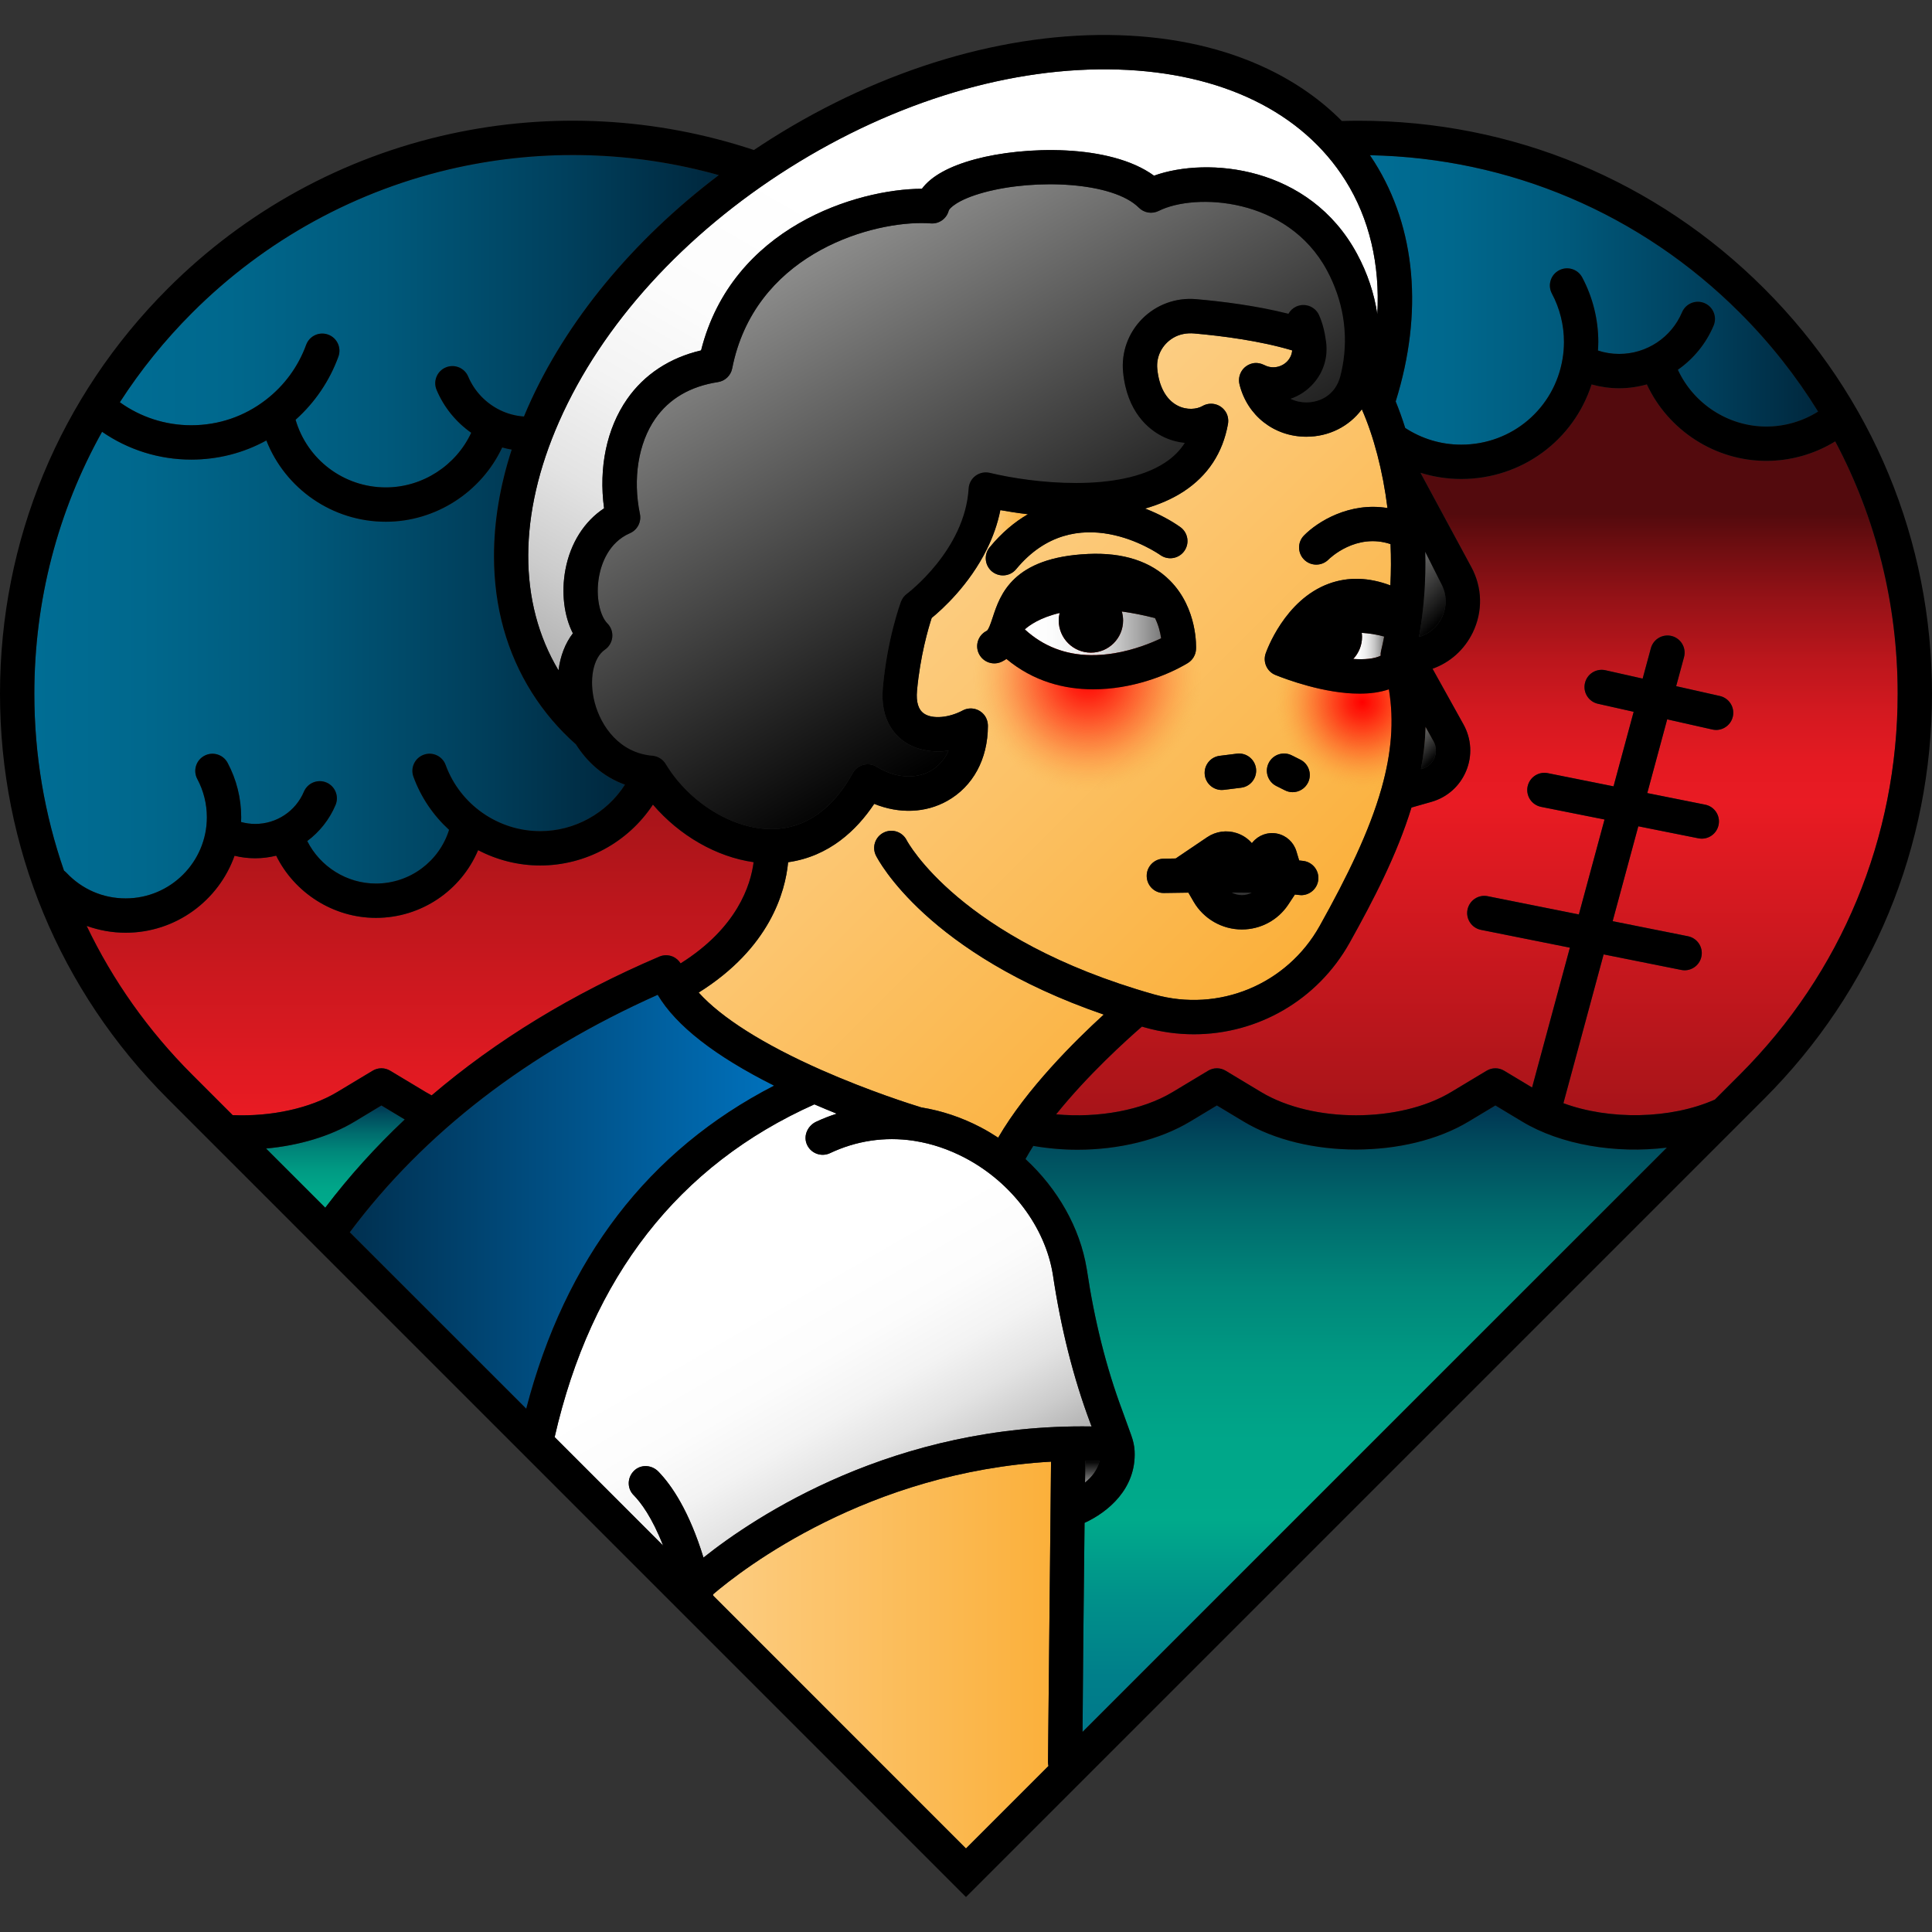
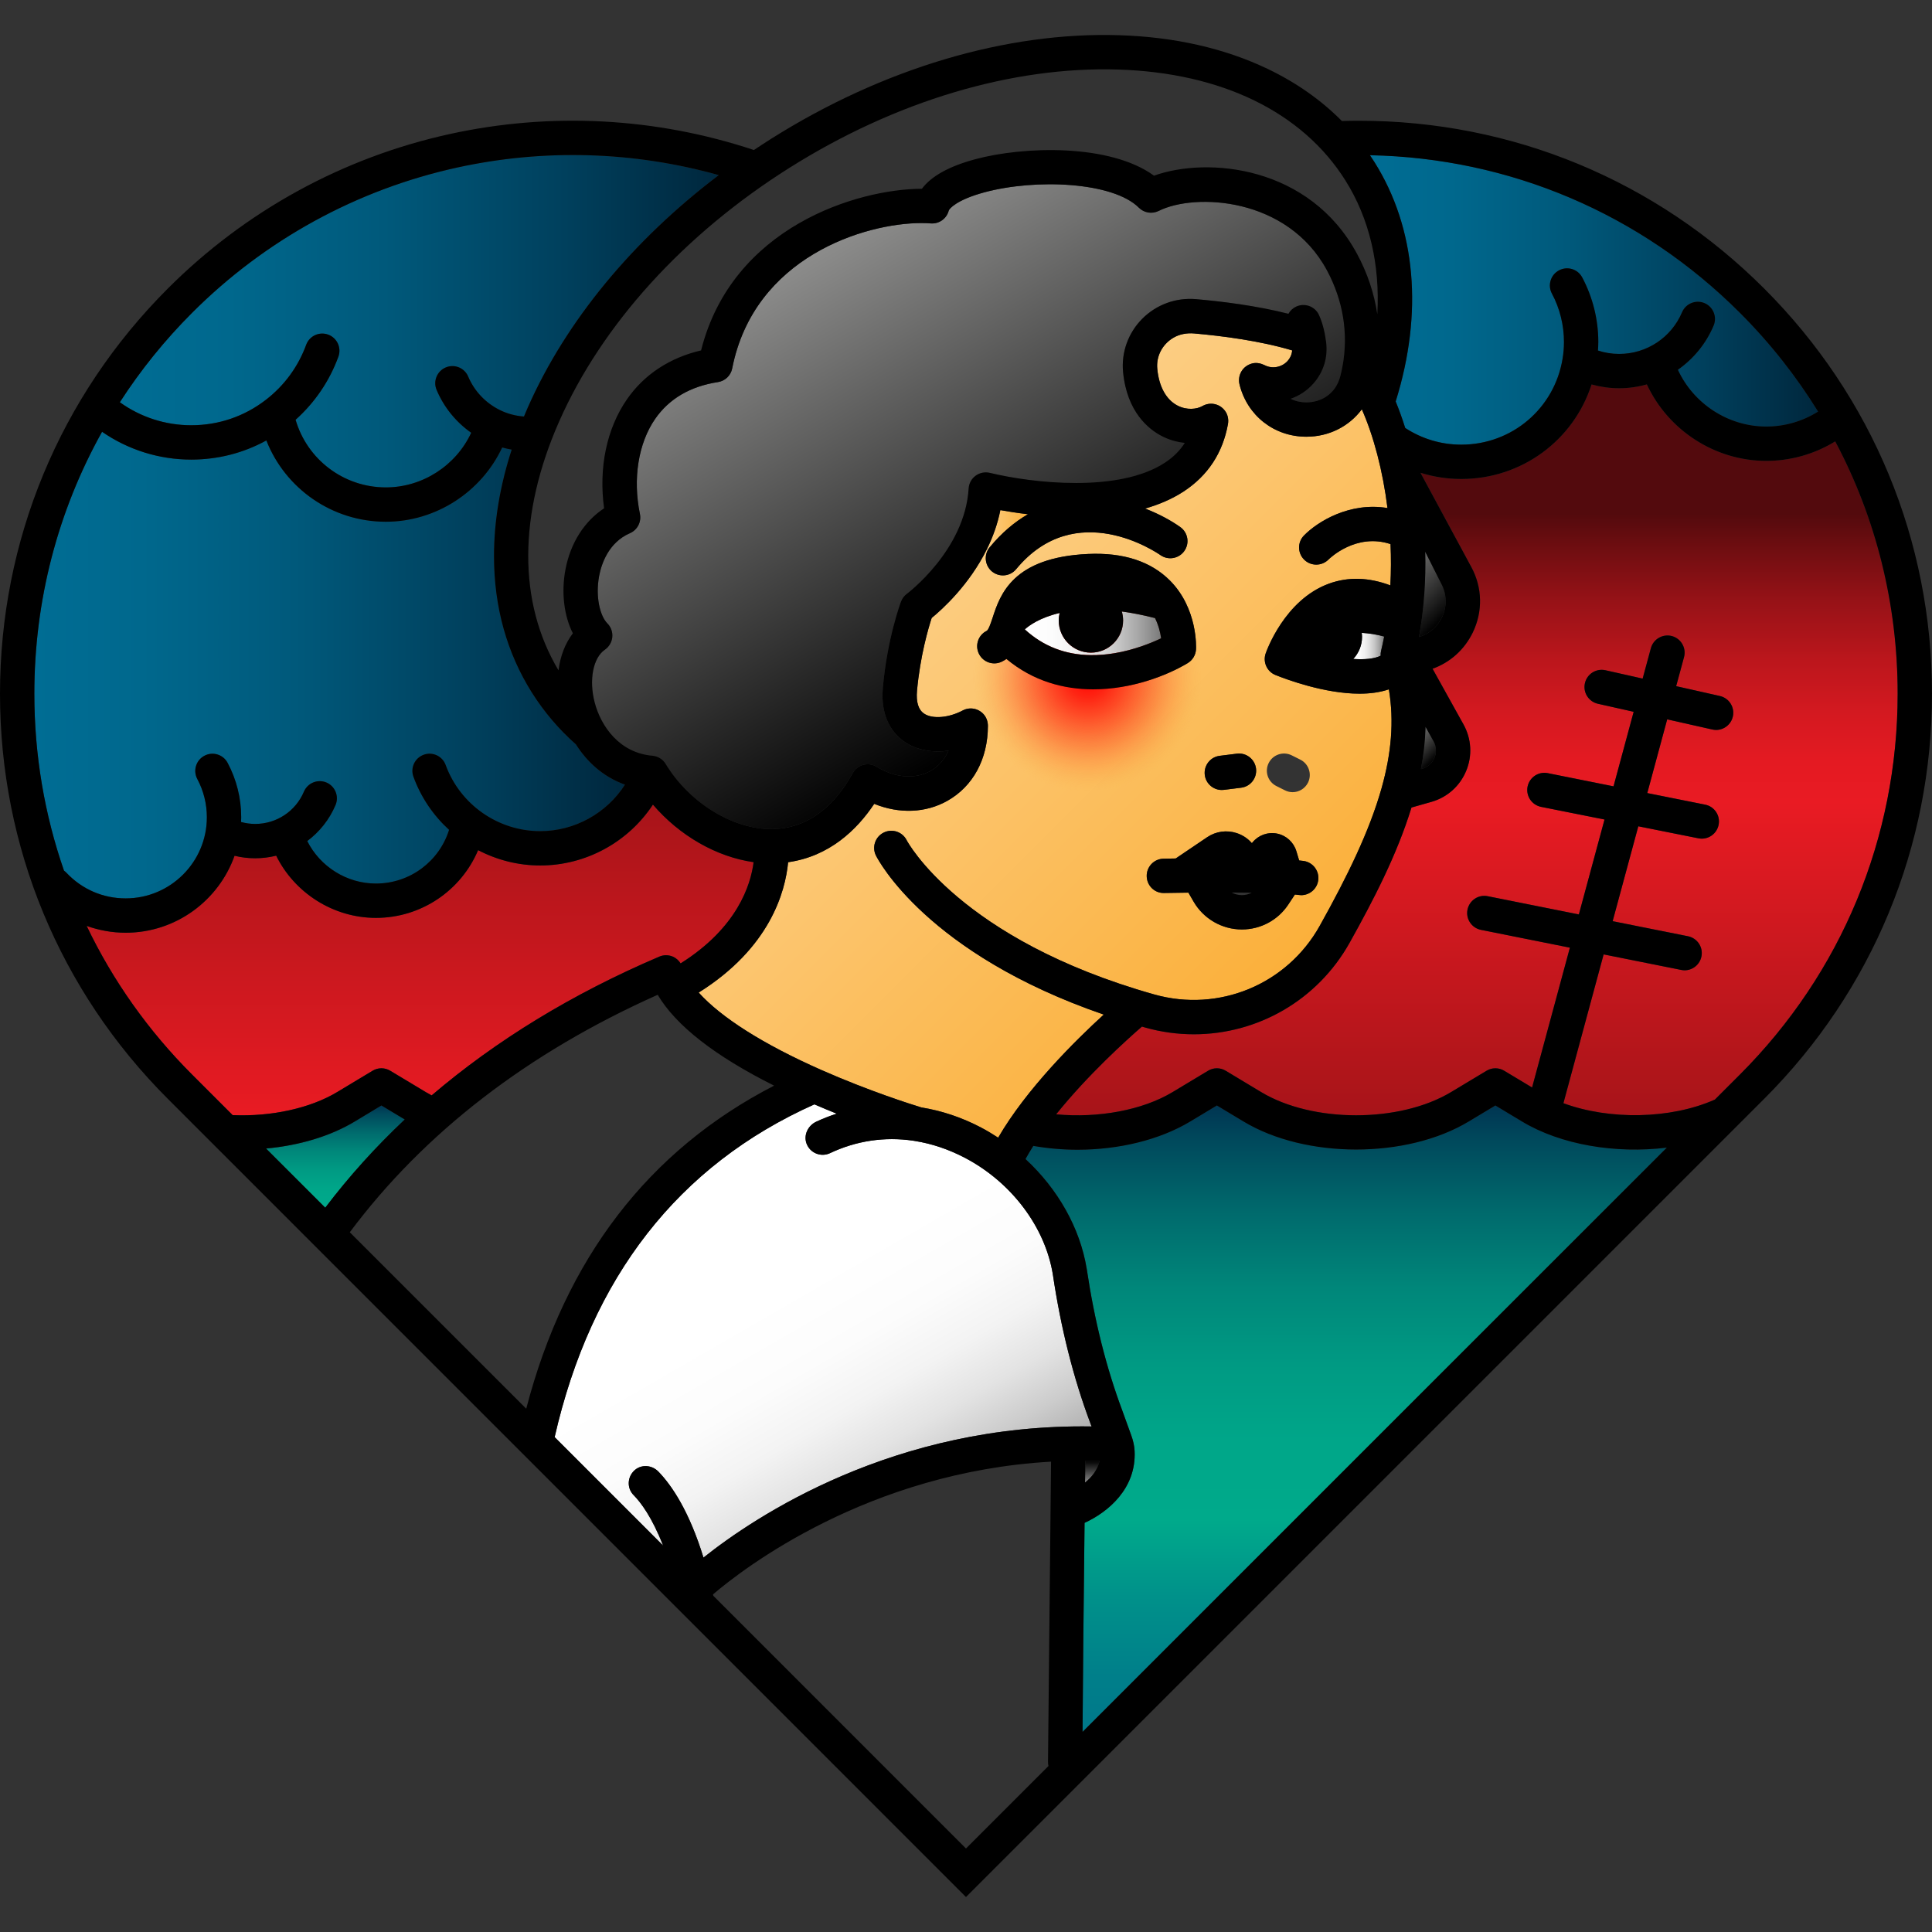
<svg xmlns="http://www.w3.org/2000/svg" height="800px" width="800px" version="1.1" id="Capa_1" viewBox="0 0 450.15 450.15" xml:space="preserve">
  <rect x="0" y="0" width="450.15" height="450.15" fill="#333333" stroke="none" />
  <g>
    <linearGradient id="SVGID_1_" gradientUnits="userSpaceOnUse" x1="214.216" y1="137.514" x2="300.869" y2="224.167">
      <stop offset="0" style="stop-color:#FCCD82" />
      <stop offset="1" style="stop-color:#FBB03B" />
    </linearGradient>
    <path style="fill:url(#SVGID_1_);" d="M289.18,183.533c2.19-0.27,3.74-2.27,3.47-4.46c-0.28-2.19-2.27-3.75-4.47-3.47l-4,0.5   c-2.19,0.27-3.74,2.27-3.47,4.46c0.25,2.02,1.98,3.5,3.96,3.5c0.17,0,0.34-0.01,0.51-0.03L289.18,183.533z M295.6,177.783   c-0.99,1.97-0.19,4.37,1.79,5.36l2,1c0.57,0.29,1.18,0.43,1.79,0.43c1.46,0,2.88-0.82,3.58-2.22c0.98-1.97,0.18-4.38-1.79-5.36   l-2-1C298.99,175.003,296.59,175.803,295.6,177.783z M233.68,134.063c1.15,0,2.29-0.49,3.08-1.45   c13.89-16.83,32.81-3.84,33.61-3.28c1.8,1.27,4.29,0.85,5.57-0.95s0.86-4.3-0.94-5.58c-2.13-1.51-4.95-3.06-8.2-4.31   c3.21-0.92,6.27-2.21,8.98-3.98c5.65-3.7,9.12-8.98,10.33-15.7c0.19-1.07-0.03-2.21-0.69-3.09c-1.26-1.71-3.5-2.11-5.23-1.13   c-1.33,0.77-3.66,1.03-5.84-0.1c-2.64-1.37-4.32-4.42-4.71-8.58c-0.27-2.83,1.1-5.61,3.67-7.17c1.47-0.89,3.22-1.2,4.93-1.05   c6.49,0.57,15.36,1.71,22.83,3.95c-0.08,1.09-0.57,1.89-1.02,2.41c-1.31,1.49-3.54,1.98-5.36,1.05c-0.9-0.45-1.92-0.67-2.89-0.43   c-2.36,0.59-3.51,2.86-2.99,4.92c1.81,7.25,8.04,12.14,15.52,12.16c0.02,0,0.03,0,0.05,0c5.28,0,9.96-2.41,12.92-6.38   c0,0,0,0,0.01,0c2.75,6.24,4.88,14.29,5.97,23c-8.8-1.46-16.27,3.14-19.46,6.4c-1.54,1.57-1.51,4.08,0.05,5.63   c0.78,0.77,1.8,1.15,2.81,1.15c1.03,0,2.06-0.39,2.84-1.17c0.28-0.28,6.44-6.28,14.47-3.61c0.14,3.18,0.13,6.4-0.04,9.62   c-5.03-1.89-9.82-2.03-14.29-0.41c-10.38,3.77-14.59,15.78-14.77,16.29c-0.68,2.01,0.32,4.21,2.29,5   c2.53,1.02,11.42,4.35,19.59,4.35c2.4,0,4.73-0.29,6.83-1.01c1.26,7.43,0.56,14.98-1.68,22.97c-0.04,0.09-0.06,0.19-0.08,0.28   c-2.78,9.75-7.82,20.17-14.35,31.86c-7.63,13.66-23.49,20.23-38.56,15.98c-45.33-12.8-57.57-35.71-57.67-35.92   c-0.99-1.98-3.39-2.78-5.37-1.79s-2.78,3.39-1.79,5.36c0.5,0.99,11.87,22.86,53.07,37.04c-6.7,6.12-18,17.31-24.6,28.68   c-1.29-0.84-2.62-1.65-4-2.37c-4.48-2.36-9.18-3.91-13.92-4.68c-0.01,0-0.02-0.01-0.02-0.01c-2.18-0.66-12.12-3.8-23.28-8.72   c-13.52-5.98-23.31-12.2-28.56-18.03c16.59-10.39,20.18-23.43,20.84-30.37c9.58-1.36,15.99-7.49,20.06-13.6   c5.82,2.36,11.96,2.15,17.02-0.69c6-3.37,9.45-9.73,9.47-17.46c0-0.98-0.32-1.95-0.97-2.69c-1.27-1.45-3.31-1.77-4.91-0.91   c-3.24,1.72-7.02,2.04-8.97,0.74c-1.35-0.89-1.91-2.7-1.67-5.35c0.74-8.11,2.64-14.56,3.42-16.95c2.48-2.03,8.75-7.7,12.85-16.01   l0.26,0.13c-0.93,1.66-0.57,3.79,0.94,5.05C231.88,133.763,232.78,134.063,233.68,134.063z M253.5,129.073   c-17.61,0.8-20.48,9.55-22.2,14.78c-0.27,0.82-0.53,1.6-0.79,2.2c-0.01,0-0.01,0-0.01,0c0,0.01,0,0.01,0,0.01   c0,0.01-0.01,0.01-0.01,0.02c-0.15,0.35-0.38,0.8-0.6,0.91c-1.98,0.98-2.78,3.39-1.79,5.36c0.99,1.98,3.39,2.78,5.37,1.79   c0.36-0.18,0.7-0.38,1.03-0.61c6.27,5.22,13.42,7.08,20.22,7.08c8.87,0,17.13-3.17,22.03-6.12c1.13-0.69,1.85-1.89,1.92-3.22   c0.02-0.38,0.42-9.46-6.05-15.98C268.15,130.793,261.72,128.693,253.5,129.073z M307.14,205.133c0.31-2.19-1.21-4.21-3.39-4.53   c-0.32-0.04-0.67-0.08-1.05-0.12l-0.66-2.19c-0.64-2.08-2.36-3.64-4.49-4.07c-2.14-0.43-4.33,0.36-5.71,2.04l-0.16,0.19   c-0.92-1.07-2.13-1.88-3.52-2.34c-2.34-0.77-4.85-0.42-6.89,0.95l-7.34,4.96c-1.6,0.02-2.63,0.04-2.83,0.05   c-2.21,0.04-3.96,1.87-3.92,4.07c0.04,2.21,1.84,4,4.08,3.92c1.43-0.02,3.38-0.05,5.63-0.08l1.23,2.12   c2.32,3.99,6.62,6.46,11.23,6.46c4.37,0,8.42-2.17,10.83-5.82l1.53-2.32c0.33,0.03,0.64,0.07,0.9,0.1c0.2,0.03,0.39,0.05,0.57,0.05   C305.14,208.563,306.85,207.133,307.14,205.133z" />
    <radialGradient id="SVGID_2_" cx="253.41" cy="157.763" r="26.83" gradientUnits="userSpaceOnUse">
      <stop offset="0" style="stop-color:#FF0000" />
      <stop offset="0.183" style="stop-color:#FF0301;stop-opacity:0.817" />
      <stop offset="0.335" style="stop-color:#FF0E05;stop-opacity:0.665" />
      <stop offset="0.476" style="stop-color:#FE1F0A;stop-opacity:0.524" />
      <stop offset="0.61" style="stop-color:#FE3712;stop-opacity:0.39" />
      <stop offset="0.739" style="stop-color:#FD571D;stop-opacity:0.261" />
      <stop offset="0.864" style="stop-color:#FC7D2A;stop-opacity:0.136" />
      <stop offset="0.985" style="stop-color:#FBAA39;stop-opacity:0.015" />
      <stop offset="1" style="stop-color:#FBB03B;stop-opacity:0" />
    </radialGradient>
    <circle style="fill:url(#SVGID_2_);" cx="253.41" cy="157.763" r="26.83" />
    <radialGradient id="SVGID_3_" cx="317.415" cy="163.588" r="20.495" gradientUnits="userSpaceOnUse">
      <stop offset="0" style="stop-color:#FF0000" />
      <stop offset="0.183" style="stop-color:#FF0301;stop-opacity:0.817" />
      <stop offset="0.335" style="stop-color:#FF0E05;stop-opacity:0.665" />
      <stop offset="0.476" style="stop-color:#FE1F0A;stop-opacity:0.524" />
      <stop offset="0.61" style="stop-color:#FE3712;stop-opacity:0.39" />
      <stop offset="0.739" style="stop-color:#FD571D;stop-opacity:0.261" />
      <stop offset="0.864" style="stop-color:#FC7D2A;stop-opacity:0.136" />
      <stop offset="0.985" style="stop-color:#FBAA39;stop-opacity:0.015" />
      <stop offset="1" style="stop-color:#FBB03B;stop-opacity:0" />
    </radialGradient>
-     <circle style="fill:url(#SVGID_3_);" cx="317.415" cy="163.588" r="20.495" />
    <linearGradient id="SVGID_4_" gradientUnits="userSpaceOnUse" x1="254.5" y1="345.433" x2="254.5" y2="340.353">
      <stop offset="0" style="stop-color:#8B8B8B" />
      <stop offset="0.579" style="stop-color:#383838" />
      <stop offset="1" style="stop-color:#000000" />
    </linearGradient>
    <path style="fill:url(#SVGID_4_);" d="M256.19,340.393c-0.48,2.16-1.86,3.82-3.38,5.04c0.02-1.7,0.05-3.4,0.07-5.08   C253.98,340.363,255.08,340.363,256.19,340.393z" />
    <linearGradient id="SVGID_5_" gradientUnits="userSpaceOnUse" x1="78.145" y1="281.392" x2="78.145" y2="257.572">
      <stop offset="0" style="stop-color:#00AA8B" />
      <stop offset="0.19" style="stop-color:#00A689" />
      <stop offset="0.374" style="stop-color:#009A83" />
      <stop offset="0.556" style="stop-color:#00877A" />
      <stop offset="0.737" style="stop-color:#006B6D" />
      <stop offset="0.915" style="stop-color:#00495C" />
      <stop offset="1" style="stop-color:#003552" />
    </linearGradient>
    <path style="fill:url(#SVGID_5_);" d="M88.87,257.573l5.43,3.26c-6.8,6.41-12.98,13.26-18.52,20.56l-13.79-13.79   c7.72-0.71,14.96-2.86,20.68-6.3L88.87,257.573z" />
    <linearGradient id="SVGID_6_" gradientUnits="userSpaceOnUse" x1="166.13" y1="385.628" x2="244.89" y2="385.628">
      <stop offset="0" style="stop-color:#FCCD82" />
      <stop offset="1" style="stop-color:#FBB03B" />
    </linearGradient>
-     <path style="fill:url(#SVGID_6_);" d="M244.89,340.563c-0.18,16.13-0.71,69.72-0.71,69.98c0,0.32,0.04,0.63,0.11,0.93l-19.22,19.22   l-58.87-58.88c-0.03-0.11-0.05-0.22-0.07-0.33C173.14,365.493,202.23,342.983,244.89,340.563z" />
    <linearGradient id="SVGID_7_" gradientUnits="userSpaceOnUse" x1="81.5" y1="280.003" x2="180.36" y2="280.003">
      <stop offset="0" style="stop-color:#003050" />
      <stop offset="1" style="stop-color:#0071BC" />
    </linearGradient>
-     <path style="fill:url(#SVGID_7_);" d="M153.24,231.783c4.26,7.19,13.36,14.28,27.12,21.17c-29.25,15.06-48.64,40.32-57.75,75.27   l-41.11-41.11C98.82,263.933,122.92,245.323,153.24,231.783z" />
    <linearGradient id="SVGID_8_" gradientUnits="userSpaceOnUse" x1="163.16" y1="271.972" x2="212.105" y2="356.747">
      <stop offset="0.357" style="stop-color:#FFFFFF" />
      <stop offset="0.541" style="stop-color:#FCFCFC" />
      <stop offset="0.675" style="stop-color:#F3F3F3" />
      <stop offset="0.793" style="stop-color:#E3E3E3" />
      <stop offset="0.902" style="stop-color:#CCCCCC" />
      <stop offset="1" style="stop-color:#B1B1B1" />
    </linearGradient>
    <path style="fill:url(#SVGID_8_);" d="M254.01,331.493l0.33,0.87c-46.06-0.72-78.52,21.06-90.43,30.55   c-3.33-10.82-7.37-16.79-10.48-20.01c-1.75-1.81-4.62-1.76-6.12,0.26c-1.21,1.62-1.04,3.81,0.3,5.17c1.7,1.72,4.32,5.2,6.89,11.78   l-25.27-25.27c8.52-37.31,28.87-63.38,60.52-77.53c1.78,0.77,3.52,1.49,5.2,2.17c-1.61,0.52-3.21,1.14-4.77,1.87   c-1.92,0.9-2.99,3.1-2.26,5.09c0.83,2.23,3.36,3.23,5.47,2.24c6.15-2.91,12.76-3.87,19.35-2.91c0.16,0.04,0.32,0.06,0.49,0.08   c3.92,0.63,7.83,1.94,11.62,3.93c10.82,5.69,18.66,16.09,20.46,27.15C247.16,309.373,250.08,321.003,254.01,331.493z" />
    <linearGradient id="SVGID_9_" gradientUnits="userSpaceOnUse" x1="313.655" y1="403.533" x2="313.655" y2="257.572">
      <stop offset="0" style="stop-color:#00788A" />
      <stop offset="0.089" style="stop-color:#007F8A" />
      <stop offset="0.216" style="stop-color:#00918A" />
      <stop offset="0.34" style="stop-color:#00AA8B" />
      <stop offset="0.466" style="stop-color:#00A689" />
      <stop offset="0.587" style="stop-color:#009A83" />
      <stop offset="0.707" style="stop-color:#00877A" />
      <stop offset="0.826" style="stop-color:#006B6D" />
      <stop offset="0.944" style="stop-color:#00495C" />
      <stop offset="1" style="stop-color:#003552" />
    </linearGradient>
    <path style="fill:url(#SVGID_9_);" d="M388.37,267.393l-136.14,136.14c0.07-10,0.23-29.25,0.47-48.71   c5.39-2.47,12.09-7.93,11.66-16.75c-0.06-1.25-0.36-2.47-0.78-3.64c-0.78-2.14-2.08-5.75-2.08-5.75   c-3.73-9.96-6.51-21.04-8.27-32.9c-0.01-0.03-0.02-0.12-0.03-0.15c-1.55-9.54-6.75-18.64-14.26-25.58   c0.56-1.02,1.17-2.04,1.82-3.06c3.39,0.59,6.85,0.89,10.29,0.89c9.65,0,19.14-2.29,26.28-6.58l6.2-3.73l6.2,3.73   c14.47,8.71,38.01,8.71,52.48,0l6.21-3.73l6.2,3.73C363.7,266.773,376.49,268.853,388.37,267.393z" />
    <linearGradient id="SVGID_10_" gradientUnits="userSpaceOnUse" x1="319.19" y1="69.883" x2="423.6" y2="69.883">
      <stop offset="0" style="stop-color:#006D94" />
      <stop offset="0.182" style="stop-color:#00688D" />
      <stop offset="0.441" style="stop-color:#00597B" />
      <stop offset="0.743" style="stop-color:#00405D" />
      <stop offset="1" style="stop-color:#00273D" />
    </linearGradient>
    <path style="fill:url(#SVGID_10_);" d="M423.6,95.893c-3.58,2.26-7.76,3.49-12.06,3.49c-8.88,0-16.95-5.31-20.6-13.23   c3.61-2.53,6.54-6.04,8.33-10.28c0.86-2.04-0.09-4.39-2.12-5.25c-2.04-0.86-4.38,0.1-5.24,2.13c-2.5,5.9-8.25,9.71-14.65,9.71   c-1.71,0-3.36-0.27-4.94-0.79c0.04-0.66,0.08-1.33,0.08-2c0-5.24-1.3-10.44-3.75-15.04c-1.04-1.95-3.46-2.68-5.41-1.64   c-1.95,1.03-2.69,3.46-1.65,5.41c1.84,3.44,2.81,7.34,2.81,11.27c0,1.33-0.11,2.63-0.32,3.88c-1.89,11.62-11.82,20.05-23.61,20.05   c-4.69,0-9.17-1.35-13.06-3.89c-0.68-2.17-1.43-4.24-2.22-6.18c6.45-20.64,4.73-40.4-4.95-55.77c-0.34-0.54-0.69-1.07-1.05-1.6   c32.58,0.64,63.11,13.62,86.2,36.72C412.42,79.913,418.51,87.643,423.6,95.893z" />
    <linearGradient id="SVGID_11_" gradientUnits="userSpaceOnUse" x1="229.93" y1="123.478" x2="239.51" y2="123.478">
      <stop offset="0" style="stop-color:#FCCD82" />
      <stop offset="1" style="stop-color:#FBB03B" />
    </linearGradient>
    <path style="fill:url(#SVGID_11_);" d="M239.51,119.813c-3.1,1.79-6.11,4.31-8.92,7.71c-0.15,0.19-0.29,0.38-0.4,0.58l-0.26-0.13   c1.37-2.76,2.49-5.81,3.15-9.12C234.84,119.173,237.03,119.523,239.51,119.813z" />
    <linearGradient id="SVGID_12_" gradientUnits="userSpaceOnUse" x1="238.79" y1="147.559" x2="270.54" y2="147.559">
      <stop offset="0" style="stop-color:#FFFFFF" />
      <stop offset="0.199" style="stop-color:#FCFCFC" />
      <stop offset="0.369" style="stop-color:#F1F1F1" />
      <stop offset="0.53" style="stop-color:#DFDFDF" />
      <stop offset="0.685" style="stop-color:#C6C6C6" />
      <stop offset="0.835" style="stop-color:#A6A6A6" />
      <stop offset="0.98" style="stop-color:#7F7F7F" />
      <stop offset="1" style="stop-color:#797979" />
    </linearGradient>
    <path style="fill:url(#SVGID_12_);" d="M269.12,144.013c-2.81-0.72-5.38-1.22-7.74-1.54c0.19,0.67,0.3,1.37,0.3,2.09   c0,4.15-3.36,7.5-7.5,7.5c-4.14,0-7.5-3.35-7.5-7.5c0-0.6,0.08-1.18,0.21-1.74c-4.61,1.08-7.11,2.92-8.07,3.78   c-0.01,0.02-0.02,0.04-0.03,0.06c4.27,3.91,9.42,5.91,15.38,5.98c1.76,0.02,3.59-0.12,5.49-0.44c4.63-0.77,8.59-2.39,10.88-3.48   C270.36,147.432,269.96,145.713,269.12,144.013z" />
    <linearGradient id="SVGID_13_" gradientUnits="userSpaceOnUse" x1="315.31" y1="150.524" x2="322.51" y2="150.524">
      <stop offset="0" style="stop-color:#FFFFFF" />
      <stop offset="0.199" style="stop-color:#FCFCFC" />
      <stop offset="0.369" style="stop-color:#F1F1F1" />
      <stop offset="0.53" style="stop-color:#DFDFDF" />
      <stop offset="0.685" style="stop-color:#C6C6C6" />
      <stop offset="0.835" style="stop-color:#A6A6A6" />
      <stop offset="0.98" style="stop-color:#7F7F7F" />
      <stop offset="1" style="stop-color:#797979" />
    </linearGradient>
    <path style="fill:url(#SVGID_13_);" d="M322.51,148.313c-0.21,1.12-0.45,2.23-0.72,3.32c-0.09,0.38-0.13,0.77-0.1,1.15   c-1.49,0.73-3.76,0.93-6.38,0.75c1.26-1.35,2.04-3.15,2.04-5.13c0-0.32-0.03-0.64-0.07-0.95   C318.96,147.553,320.73,147.813,322.51,148.313z" />
    <linearGradient id="SVGID_14_" gradientUnits="userSpaceOnUse" x1="329.405" y1="172.068" x2="334.3" y2="176.963">
      <stop offset="0" style="stop-color:#686867" />
      <stop offset="1" style="stop-color:#000000" />
    </linearGradient>
    <path style="fill:url(#SVGID_14_);" d="M334,172.683c0.67,1.2,0.75,2.61,0.22,3.88c-0.52,1.26-1.58,2.2-2.9,2.58l-0.24,0.07   c0.61-3.28,0.98-6.57,1.06-9.88L334,172.683z" />
    <linearGradient id="SVGID_15_" gradientUnits="userSpaceOnUse" x1="326.74" y1="133.873" x2="336.694" y2="143.826">
      <stop offset="0" style="stop-color:#686867" />
      <stop offset="1" style="stop-color:#000000" />
    </linearGradient>
    <path style="fill:url(#SVGID_15_);" d="M335.77,135.923c1.35,2.5,1.42,5.4,0.18,7.96c-1.09,2.23-2.99,3.84-5.32,4.54   c1.17-6.55,1.61-13.28,1.44-19.88L335.77,135.923z" />
    <linearGradient id="SVGID_16_" gradientUnits="userSpaceOnUse" x1="344.115" y1="259.862" x2="344.115" y2="89.563">
      <stop offset="0" style="stop-color:#A71419" />
      <stop offset="0.429" style="stop-color:#E91B23" />
      <stop offset="0.483" style="stop-color:#E41A22" />
      <stop offset="0.55" style="stop-color:#D41920" />
      <stop offset="0.624" style="stop-color:#BB161C" />
      <stop offset="0.703" style="stop-color:#971217" />
      <stop offset="0.785" style="stop-color:#6A0D10" />
      <stop offset="0.823" style="stop-color:#530A0D" />
    </linearGradient>
    <path style="fill:url(#SVGID_16_);" d="M427.6,102.843c9.51,17.89,14.55,37.95,14.55,58.79c0,33.52-13.05,65.03-36.76,88.74   l-5.82,5.82c-10.36,4.61-24.63,4.79-35.3,0.85l9.37-34.67l18.09,3.62c0.26,0.05,0.53,0.08,0.79,0.08c1.86,0,3.53-1.32,3.91-3.22   c0.44-2.17-0.97-4.27-3.13-4.71l-17.56-3.51l5.98-22.11l14.01,2.8c0.26,0.05,0.53,0.08,0.79,0.08c1.86,0,3.53-1.32,3.91-3.22   c0.44-2.16-0.97-4.27-3.13-4.7l-13.49-2.7l4.64-17.18l10.52,2.37c0.29,0.06,0.59,0.1,0.88,0.1c1.83,0,3.48-1.27,3.9-3.13   c0.48-2.15-0.87-4.29-3.03-4.78l-10.18-2.29l1.83-6.76c0.58-2.13-0.68-4.33-2.81-4.91c-2.14-0.57-4.33,0.69-4.91,2.82l-1.92,7.09   l-8.67-1.95c-2.16-0.48-4.3,0.87-4.78,3.03c-0.49,2.15,0.87,4.29,3.02,4.78l8.34,1.87l-4.69,17.37l-15.32-3.07   c-2.16-0.44-4.27,0.97-4.71,3.14c-0.43,2.17,0.98,4.27,3.14,4.71l14.79,2.95l-5.98,22.12l-21.24-4.25   c-2.17-0.44-4.27,0.97-4.71,3.14c-0.43,2.16,0.98,4.27,3.14,4.7l20.72,4.15l-8.81,32.58l-6.49-3.9c-1.27-0.77-2.85-0.77-4.12,0   l-8.27,4.97c-11.99,7.21-32.25,7.21-44.24,0l-8.26-4.97c-1.27-0.77-2.85-0.77-4.12,0l-8.26,4.97c-7.04,4.23-17.3,6.1-27.13,5.18   c7.39-9.2,16.4-17.33,19.99-20.44c0.23,0.07,0.45,0.14,0.68,0.2c3.8,1.08,7.64,1.59,11.43,1.59c14.8,0,28.77-7.89,36.29-21.35   c5.5-9.85,11.02-20.47,14.4-31.48l4.64-1.32c3.68-1.04,6.63-3.67,8.1-7.21c1.47-3.53,1.24-7.48-0.62-10.83l-7.21-12.98   c4.09-1.46,7.42-4.43,9.37-8.44c2.37-4.9,2.25-10.46-0.33-15.24l-11.86-21.98c3.05,0.95,6.24,1.45,9.51,1.45   c14.09,0,26.18-9.03,30.36-22.03c2.09,0.58,4.25,0.89,6.43,0.89c2.22,0,4.39-0.32,6.45-0.9c4.96,10.67,15.85,17.82,27.83,17.82   C417.25,107.383,422.8,105.793,427.6,102.843z" />
    <linearGradient id="SVGID_17_" gradientUnits="userSpaceOnUse" x1="97.89" y1="187.472" x2="97.89" y2="259.869">
      <stop offset="0" style="stop-color:#A71419" />
      <stop offset="1" style="stop-color:#E91B23" />
    </linearGradient>
    <path style="fill:url(#SVGID_17_);" d="M175.59,200.883c-0.68,5.32-3.8,15.28-17.01,23.58c-0.43-0.68-1.04-1.23-1.79-1.56   c-1.01-0.44-2.16-0.45-3.18-0.01c-20.3,8.67-38.01,19.5-53.04,32.33c-0.46-0.25-0.92-0.51-1.37-0.77l-8.27-4.97   c-1.27-0.77-2.86-0.77-4.12,0l-8.26,4.97c-6.29,3.77-15.29,5.75-24.34,5.37l-9.45-9.45c-10.25-10.25-18.5-21.95-24.57-34.64   c2.9,1.04,5.97,1.59,9.09,1.59c11.69,0,21.66-7.49,25.37-17.93c1.57,0.39,3.19,0.58,4.81,0.58c1.68,0,3.31-0.21,4.89-0.6   c4.29,8.7,13.33,14.49,23.24,14.49c10.57,0,19.84-6.38,23.81-15.78c4.38,2.29,9.32,3.57,14.47,3.57c10.58,0,20.47-5.39,26.26-14.18   C158.35,194.733,166.95,199.663,175.59,200.883z" />
    <linearGradient id="SVGID_18_" gradientUnits="userSpaceOnUse" x1="8" y1="154.963" x2="145.61" y2="154.963">
      <stop offset="0" style="stop-color:#006D94" />
      <stop offset="0.182" style="stop-color:#00688D" />
      <stop offset="0.441" style="stop-color:#00597B" />
      <stop offset="0.743" style="stop-color:#00405D" />
      <stop offset="1" style="stop-color:#00273D" />
    </linearGradient>
    <path style="fill:url(#SVGID_18_);" d="M134.19,173.443c2.55,4.03,6.31,7.55,11.42,9.38c-4.29,6.7-11.76,10.83-19.74,10.83   c-9.82,0-18.67-6.19-22.03-15.41c-0.75-2.07-3.05-3.15-5.12-2.39c-2.08,0.76-3.15,3.05-2.39,5.13c1.76,4.83,4.65,9.03,8.3,12.37   c-2.3,7.36-9.14,12.51-17.04,12.51c-6.81,0-13.01-3.95-16-9.9c2.84-2.12,5.15-4.98,6.59-8.39c0.86-2.04-0.09-4.39-2.12-5.25   c-2.04-0.86-4.38,0.1-5.25,2.13c-1.93,4.57-6.39,7.52-11.35,7.52c-1.13,0-2.23-0.16-3.29-0.45c0.01-0.37,0.03-0.74,0.03-1.11   c0-4.42-1.1-8.81-3.17-12.68c-1.04-1.95-3.47-2.68-5.41-1.64c-1.95,1.04-2.69,3.46-1.65,5.41c1.46,2.72,2.23,5.8,2.23,8.91   c0,10.43-8.49,18.91-18.92,18.91c-5.27,0-10.15-2.11-13.77-5.94c-0.18-0.2-0.39-0.37-0.6-0.53c-4.54-13.08-6.91-26.97-6.91-41.22   c0-21.72,5.48-42.58,15.78-61.03c6.07,4.2,13.29,6.48,20.77,6.48c6.22,0,12.18-1.53,17.51-4.46c4.42,11.24,15.35,18.94,27.84,18.94   c11.66,0,22.26-6.94,27.11-17.3c0.73,0.2,1.46,0.37,2.21,0.5c-2.75,8.49-4.14,16.84-4.12,24.93c0.02,11.75,2.99,22.41,8.83,31.69   C126.77,165.883,130.22,169.933,134.19,173.443z" />
    <linearGradient id="SVGID_19_" gradientUnits="userSpaceOnUse" x1="27.92" y1="74.842" x2="167.47" y2="74.842">
      <stop offset="0" style="stop-color:#006D94" />
      <stop offset="0.182" style="stop-color:#00688D" />
      <stop offset="0.441" style="stop-color:#00597B" />
      <stop offset="0.743" style="stop-color:#00405D" />
      <stop offset="1" style="stop-color:#00273D" />
    </linearGradient>
    <path style="fill:url(#SVGID_19_);" d="M167.47,40.803c-20.05,15.2-35.63,34.05-44.51,54.17c-0.3,0.69-0.6,1.38-0.88,2.07   c-1.95-0.14-3.83-0.63-5.6-1.5c-3.32-1.63-5.95-4.4-7.39-7.8c-0.86-2.04-3.2-2.99-5.24-2.13c-2.03,0.86-2.99,3.21-2.12,5.24   c1.7,4.04,4.51,7.48,8.06,9.98c-3.54,7.62-11.33,12.73-19.89,12.73c-9.83,0-18.34-6.51-21.03-15.76c4.48-4,7.91-9.04,9.98-14.72   c0.75-2.07-0.32-4.37-2.39-5.12c-2.08-0.76-4.37,0.31-5.13,2.39c-1.85,5.07-5.09,9.5-9.38,12.8c-5.01,3.88-11.03,5.93-17.4,5.93   c-6.01,0-11.81-1.89-16.63-5.36c4.8-7.44,10.43-14.43,16.84-20.84c17.01-17.02,38.38-28.72,61.77-33.85   C126.76,34.613,147.66,35.243,167.47,40.803z" />
    <linearGradient id="SVGID_20_" gradientUnits="userSpaceOnUse" x1="269.041" y1="9.841" x2="170.945" y2="179.747">
      <stop offset="0.357" style="stop-color:#FFFFFF" />
      <stop offset="0.541" style="stop-color:#FCFCFC" />
      <stop offset="0.675" style="stop-color:#F3F3F3" />
      <stop offset="0.793" style="stop-color:#E3E3E3" />
      <stop offset="0.902" style="stop-color:#CCCCCC" />
      <stop offset="1" style="stop-color:#B1B1B1" />
    </linearGradient>
-     <path style="fill:url(#SVGID_20_);" d="M313.47,42.033c5.6,8.89,8.09,19.59,7.44,31.18c-0.72-4.83-2.29-9.55-4.71-14.04   c-11.09-20.6-34.87-22.71-47.32-18.24c-10.29-7.5-30.38-6.88-41.66-3.83c-6.08,1.64-10.24,3.95-12.42,6.88   c-15.12,0.05-44.21,8.91-51.45,37.66c-7.32,1.71-13.25,5.61-17.26,11.38c-4.74,6.83-6.63,15.96-5.34,25.41   c-4.61,3.04-7.83,8.08-9,14.25c-1.02,5.37-0.32,10.88,1.73,14.88c-1.79,2.32-2.93,5.3-3.35,8.62c-9.45-15.79-9.41-36.32,0.15-57.98   c9.98-22.61,29.06-43.61,53.71-59.13s51.82-23.64,76.54-22.87C284.66,16.953,303.46,26.123,313.47,42.033z" />
    <linearGradient id="SVGID_21_" gradientUnits="userSpaceOnUse" x1="191.554" y1="58.043" x2="250.513" y2="160.163">
      <stop offset="0" style="stop-color:#8C8C8B" />
      <stop offset="1" style="stop-color:#000000" />
    </linearGradient>
    <path style="fill:url(#SVGID_21_);" d="M309.16,62.963c3.8,7.05,5.05,14.8,3.63,22.42c0,0,0,0.01-0.01,0.02   c-0.14,0.8-0.33,1.6-0.48,2.19c-1.16,4.54-4.84,6.16-7.92,6.16c-0.01,0-0.02,0-0.03,0c-1.19,0-2.47-0.25-3.65-0.83   c2.04-0.7,3.9-1.93,5.36-3.6c2.35-2.68,3.39-6.12,2.91-9.69c-0.08-0.59-0.17-1.17-0.28-1.74c0-0.01,0-0.01,0-0.02   c0,0,0-0.01-0.01-0.02v-0.01c0-0.01,0-0.01,0-0.02c-0.33-1.69-0.79-3.19-1.37-4.45c-0.94-2-3.32-2.86-5.32-1.93   c-0.79,0.37-1.39,0.96-1.79,1.67c-7.45-1.89-15.52-2.89-21.55-3.41c-4.67-0.4-9.24,1.27-12.54,4.6c-3.25,3.29-4.87,7.79-4.44,12.36   c0.9,9.4,6.02,13.39,9,14.93c1.7,0.89,3.54,1.42,5.38,1.6c-1.15,1.81-2.69,3.34-4.65,4.62c-10.72,7.02-30.68,4.79-40.79,2.36   c-1.15-0.27-2.36-0.02-3.31,0.68c-0.95,0.7-1.54,1.79-1.61,2.97c-0.87,14.37-14.25,24.42-14.38,24.52   c-0.62,0.46-1.1,1.09-1.38,1.82c-0.13,0.35-3.2,8.64-4.23,20.04c-0.7,7.62,2.96,11.26,5.21,12.75c2.74,1.82,6.34,2.47,10.1,1.96   c-0.91,2.04-2.35,3.66-4.22,4.72c-3.56,1.99-8.24,1.63-12.53-0.98c-0.93-0.57-2.06-0.73-3.11-0.45c-1.06,0.28-1.95,0.98-2.48,1.94   c-4.59,8.36-11.01,12.87-18.55,13.03c-9.2,0.18-19.48-6.04-25.02-15.18c-0.66-1.09-1.81-1.8-3.08-1.91   c-7.69-0.66-11.99-6.83-13.46-12.39c-1.38-5.25-0.38-10.44,2.38-12.32c0.98-0.68,1.61-1.75,1.72-2.94   c0.11-1.18-0.31-2.35-1.15-3.19c-1.63-1.63-2.85-6.07-1.91-11.07c0.53-2.77,2.17-7.76,7.17-9.94c1.74-0.75,2.71-2.62,2.33-4.48   c-1.7-8.21-0.37-16.5,3.56-22.17c3.26-4.69,8.18-7.57,14.63-8.56c1.66-0.26,2.99-1.53,3.31-3.18c5.12-26,30.94-33.87,44.09-33.87   c0.77,0,1.5,0.03,2.18,0.08c1.93,0.15,3.69-1.1,4.18-2.97c0.12-0.46,1.88-2.53,8.26-4.26c12.07-3.26,30.04-2.43,36.04,3.57   c1.22,1.22,3.08,1.52,4.62,0.75C278.46,44.893,299.98,45.933,309.16,62.963z" />
    <path d="M411.05,67.233c25.22,25.21,39.1,58.73,39.1,94.4c0,35.66-13.88,69.18-39.1,94.39l-185.98,185.98L39.1,256.023   C13.89,230.813,0,197.283,0,161.633c0-35.66,13.89-69.19,39.1-94.4c18.1-18.11,40.83-30.56,65.72-36.01   c23.57-5.16,48.02-3.85,70.84,3.73c1.34-0.89,2.69-1.78,4.07-2.65c25.98-16.36,54.76-24.93,81.05-24.1   c12.96,0.41,24.64,3.07,34.71,7.91c6.62,3.19,12.36,7.23,17.16,12.08c1.31-0.04,2.64-0.06,4-0.06   C352.32,28.133,385.84,42.013,411.05,67.233z M442.15,161.633c0-20.84-5.04-40.9-14.55-58.79c-4.8,2.95-10.35,4.54-16.06,4.54   c-11.98,0-22.87-7.15-27.83-17.82c-2.06,0.58-4.23,0.9-6.45,0.9c-2.18,0-4.34-0.31-6.43-0.89c-4.18,13-16.27,22.03-30.36,22.03   c-3.27,0-6.46-0.5-9.51-1.45l11.86,21.98c2.58,4.78,2.7,10.34,0.33,15.24c-1.95,4.01-5.28,6.98-9.37,8.44l7.21,12.98   c1.86,3.35,2.09,7.3,0.62,10.83c-1.47,3.54-4.42,6.17-8.1,7.21l-4.64,1.32c-3.38,11.01-8.9,21.63-14.4,31.48   c-7.52,13.46-21.49,21.35-36.29,21.35c-3.79,0-7.63-0.51-11.43-1.59c-0.23-0.06-0.45-0.13-0.68-0.2   c-3.59,3.11-12.6,11.24-19.99,20.44c9.83,0.92,20.09-0.95,27.13-5.18l8.26-4.97c1.27-0.77,2.85-0.77,4.12,0l8.26,4.97   c11.99,7.21,32.25,7.21,44.24,0l8.27-4.97c1.27-0.77,2.85-0.77,4.12,0l6.49,3.9l8.81-32.58l-20.72-4.15   c-2.16-0.43-3.57-2.54-3.14-4.7c0.44-2.17,2.54-3.58,4.71-3.14l21.24,4.25l5.98-22.12l-14.79-2.95c-2.16-0.44-3.57-2.54-3.14-4.71   c0.44-2.17,2.55-3.58,4.71-3.14l15.32,3.07l4.69-17.37l-8.34-1.87c-2.15-0.49-3.51-2.63-3.02-4.78c0.48-2.16,2.62-3.51,4.78-3.03   l8.67,1.95l1.92-7.09c0.58-2.13,2.77-3.39,4.91-2.82c2.13,0.58,3.39,2.78,2.81,4.91l-1.83,6.76l10.18,2.29   c2.16,0.49,3.51,2.63,3.03,4.78c-0.42,1.86-2.07,3.13-3.9,3.13c-0.29,0-0.59-0.04-0.88-0.1l-10.52-2.37l-4.64,17.18l13.49,2.7   c2.16,0.43,3.57,2.54,3.13,4.7c-0.38,1.9-2.05,3.22-3.91,3.22c-0.26,0-0.53-0.03-0.79-0.08l-14.01-2.8l-5.98,22.11l17.56,3.51   c2.16,0.44,3.57,2.54,3.13,4.71c-0.38,1.9-2.05,3.22-3.91,3.22c-0.26,0-0.53-0.03-0.79-0.08l-18.09-3.62l-9.37,34.67   c10.67,3.94,24.94,3.76,35.3-0.85l5.82-5.82C429.1,226.663,442.15,195.153,442.15,161.633z M411.54,99.383   c4.3,0,8.48-1.23,12.06-3.49c-5.09-8.25-11.18-15.98-18.21-23.01c-23.09-23.1-53.62-36.08-86.2-36.72c0.36,0.53,0.71,1.06,1.05,1.6   c9.68,15.37,11.4,35.13,4.95,55.77c0.79,1.94,1.54,4.01,2.22,6.18c3.89,2.54,8.37,3.89,13.06,3.89c11.79,0,21.72-8.43,23.61-20.05   c0.21-1.25,0.32-2.55,0.32-3.88c0-3.93-0.97-7.83-2.81-11.27c-1.04-1.95-0.3-4.38,1.65-5.41c1.95-1.04,4.37-0.31,5.41,1.64   c2.45,4.6,3.75,9.8,3.75,15.04c0,0.67-0.04,1.34-0.08,2c1.58,0.52,3.23,0.79,4.94,0.79c6.4,0,12.15-3.81,14.65-9.71   c0.86-2.03,3.2-2.99,5.24-2.13c2.03,0.86,2.98,3.21,2.12,5.25c-1.79,4.24-4.72,7.75-8.33,10.28   C394.59,94.073,402.66,99.383,411.54,99.383z M252.23,403.533l136.14-136.14c-11.88,1.46-24.67-0.62-33.75-6.09l-6.2-3.73   l-6.21,3.73c-14.47,8.71-38.01,8.71-52.48,0l-6.2-3.73l-6.2,3.73c-7.14,4.29-16.63,6.58-26.28,6.58c-3.44,0-6.9-0.3-10.29-0.89   c-0.65,1.02-1.26,2.04-1.82,3.06c7.51,6.94,12.71,16.04,14.26,25.58c0.01,0.03,0.02,0.12,0.03,0.15   c1.76,11.86,4.54,22.94,8.27,32.9c0,0,1.3,3.61,2.08,5.75c0.42,1.17,0.72,2.39,0.78,3.64c0.43,8.82-6.27,14.28-11.66,16.75   C252.46,374.283,252.3,393.533,252.23,403.533z M335.95,143.883c1.24-2.56,1.17-5.46-0.18-7.96l-3.7-7.38   c0.17,6.6-0.27,13.33-1.44,19.88C332.96,147.723,334.86,146.113,335.95,143.883z M334.22,176.563c0.53-1.27,0.45-2.68-0.22-3.88   l-1.86-3.35c-0.08,3.31-0.45,6.6-1.06,9.88l0.24-0.07C332.64,178.763,333.7,177.823,334.22,176.563z M323.95,136.393   c0.17-3.22,0.18-6.44,0.04-9.62c-8.03-2.67-14.19,3.33-14.47,3.61c-0.78,0.78-1.81,1.17-2.84,1.17c-1.01,0-2.03-0.38-2.81-1.15   c-1.56-1.55-1.59-4.06-0.05-5.63c3.19-3.26,10.66-7.86,19.46-6.4c-1.09-8.71-3.22-16.76-5.97-23c-0.01,0-0.01,0-0.01,0   c-2.96,3.97-7.64,6.38-12.92,6.38c-0.02,0-0.03,0-0.05,0c-7.48-0.02-13.71-4.91-15.52-12.16c-0.52-2.06,0.63-4.33,2.99-4.92   c0.97-0.24,1.99-0.02,2.89,0.43c1.82,0.93,4.05,0.44,5.36-1.05c0.45-0.52,0.94-1.32,1.02-2.41c-7.47-2.24-16.34-3.38-22.83-3.95   c-1.71-0.15-3.46,0.16-4.93,1.05c-2.57,1.56-3.94,4.34-3.67,7.17c0.39,4.16,2.07,7.21,4.71,8.58c2.18,1.13,4.51,0.87,5.84,0.1   c1.73-0.98,3.97-0.58,5.23,1.13c0.66,0.88,0.88,2.02,0.69,3.09c-1.21,6.72-4.68,12-10.33,15.7c-2.71,1.77-5.77,3.06-8.98,3.98   c3.25,1.25,6.07,2.8,8.2,4.31c1.8,1.28,2.22,3.78,0.94,5.58s-3.77,2.22-5.57,0.95c-0.8-0.56-19.72-13.55-33.61,3.28   c-0.79,0.96-1.93,1.45-3.08,1.45c-0.9,0-1.8-0.3-2.55-0.91c-1.51-1.26-1.87-3.39-0.94-5.05c0.11-0.2,0.25-0.39,0.4-0.58   c2.81-3.4,5.82-5.92,8.92-7.71c-2.48-0.29-4.67-0.64-6.43-0.96c-0.66,3.31-1.78,6.36-3.15,9.12c-4.1,8.31-10.37,13.98-12.85,16.01   c-0.78,2.39-2.68,8.84-3.42,16.95c-0.24,2.65,0.32,4.46,1.67,5.35c1.95,1.3,5.73,0.98,8.97-0.74c1.6-0.86,3.64-0.54,4.91,0.91   c0.65,0.74,0.97,1.71,0.97,2.69c-0.02,7.73-3.47,14.09-9.47,17.46c-5.06,2.84-11.2,3.05-17.02,0.69   c-4.07,6.11-10.48,12.24-20.06,13.6c-0.66,6.94-4.25,19.98-20.84,30.37c5.25,5.83,15.04,12.05,28.56,18.03   c11.16,4.92,21.1,8.06,23.28,8.72c0,0,0.01,0.01,0.02,0.01c4.74,0.77,9.44,2.32,13.92,4.68c1.38,0.72,2.71,1.53,4,2.37   c6.6-11.37,17.9-22.56,24.6-28.68c-41.2-14.18-52.57-36.05-53.07-37.04c-0.99-1.97-0.19-4.37,1.79-5.36s4.38-0.19,5.37,1.79   c0.1,0.21,12.34,23.12,57.67,35.92c15.07,4.25,30.93-2.32,38.56-15.98c6.53-11.69,11.57-22.11,14.35-31.86   c0.02-0.09,0.04-0.19,0.08-0.28c2.24-7.99,2.94-15.54,1.68-22.97c-2.1,0.72-4.43,1.01-6.83,1.01c-8.17,0-17.06-3.33-19.59-4.35   c-1.97-0.79-2.97-2.99-2.29-5c0.18-0.51,4.39-12.52,14.77-16.29C314.13,134.363,318.92,134.503,323.95,136.393z M321.79,151.633   c0.27-1.09,0.51-2.2,0.72-3.32c-1.78-0.5-3.55-0.76-5.23-0.86c0.04,0.31,0.07,0.63,0.07,0.95c0,1.98-0.78,3.78-2.04,5.13   c2.62,0.18,4.89-0.02,6.38-0.75C321.66,152.403,321.7,152.013,321.79,151.633z M320.91,73.213c0.65-11.59-1.84-22.29-7.44-31.18   c-10.01-15.91-28.81-25.08-52.94-25.83c-24.72-0.77-51.89,7.35-76.54,22.87s-43.73,36.52-53.71,59.13   c-9.56,21.66-9.6,42.19-0.15,57.98c0.42-3.32,1.56-6.3,3.35-8.62c-2.05-4-2.75-9.51-1.73-14.88c1.17-6.17,4.39-11.21,9-14.25   c-1.29-9.45,0.6-18.58,5.34-25.41c4.01-5.77,9.94-9.67,17.26-11.38c7.24-28.75,36.33-37.61,51.45-37.66   c2.18-2.93,6.34-5.24,12.42-6.88c11.28-3.05,31.37-3.67,41.66,3.83c12.45-4.47,36.23-2.36,47.32,18.24   C318.62,63.663,320.19,68.383,320.91,73.213z M312.79,85.383c1.42-7.62,0.17-15.37-3.63-22.42c-9.18-17.03-30.7-18.07-39.19-13.82   c-1.54,0.77-3.4,0.47-4.62-0.75c-6-6-23.97-6.83-36.04-3.57c-6.38,1.73-8.14,3.8-8.26,4.26c-0.49,1.87-2.25,3.12-4.18,2.97   c-0.68-0.05-1.41-0.08-2.18-0.08c-13.15,0-38.97,7.87-44.09,33.87c-0.32,1.65-1.65,2.92-3.31,3.18   c-6.45,0.99-11.37,3.87-14.63,8.56c-3.93,5.67-5.26,13.96-3.56,22.17c0.38,1.86-0.59,3.73-2.33,4.48c-5,2.18-6.64,7.17-7.17,9.94   c-0.94,5,0.28,9.44,1.91,11.07c0.84,0.84,1.26,2.01,1.15,3.19c-0.11,1.19-0.74,2.26-1.72,2.94c-2.76,1.88-3.76,7.07-2.38,12.32   c1.47,5.56,5.77,11.73,13.46,12.39c1.27,0.11,2.42,0.82,3.08,1.91c5.54,9.14,15.82,15.36,25.02,15.18   c7.54-0.16,13.96-4.67,18.55-13.03c0.53-0.96,1.42-1.66,2.48-1.94c1.05-0.28,2.18-0.12,3.11,0.45c4.29,2.61,8.97,2.97,12.53,0.98   c1.87-1.06,3.31-2.68,4.22-4.72c-3.76,0.51-7.36-0.14-10.1-1.96c-2.25-1.49-5.91-5.13-5.21-12.75c1.03-11.4,4.1-19.69,4.23-20.04   c0.28-0.73,0.76-1.36,1.38-1.82c0.13-0.1,13.51-10.15,14.38-24.52c0.07-1.18,0.66-2.27,1.61-2.97c0.95-0.7,2.16-0.95,3.31-0.68   c10.11,2.43,30.07,4.66,40.79-2.36c1.96-1.28,3.5-2.81,4.65-4.62c-1.84-0.18-3.68-0.71-5.38-1.6c-2.98-1.54-8.1-5.53-9-14.93   c-0.43-4.57,1.19-9.07,4.44-12.36c3.3-3.33,7.87-5,12.54-4.6c6.03,0.52,14.1,1.52,21.55,3.41c0.4-0.71,1-1.3,1.79-1.67   c2-0.93,4.38-0.07,5.32,1.93c0.58,1.26,1.04,2.76,1.37,4.45c0,0.01,0,0.01,0,0.02v0.01c0.01,0.01,0.01,0.02,0.01,0.02   c0,0.01,0,0.01,0,0.02c0.11,0.57,0.2,1.15,0.28,1.74c0.48,3.57-0.56,7.01-2.91,9.69c-1.46,1.67-3.32,2.9-5.36,3.6   c1.18,0.58,2.46,0.83,3.65,0.83c0.01,0,0.02,0,0.03,0c3.08,0,6.76-1.62,7.92-6.16c0.15-0.59,0.34-1.39,0.48-2.19   C312.79,85.393,312.79,85.383,312.79,85.383z M252.81,345.433c1.52-1.22,2.9-2.88,3.38-5.04c-1.11-0.03-2.21-0.03-3.31-0.04   C252.86,342.033,252.83,343.733,252.81,345.433z M254.34,332.363l-0.33-0.87c-3.93-10.49-6.85-22.12-8.7-34.56   c-1.8-11.06-9.64-21.46-20.46-27.15c-3.79-1.99-7.7-3.3-11.62-3.93c-0.17-0.02-0.33-0.04-0.49-0.08c-6.59-0.96-13.2,0-19.35,2.91   c-2.11,0.99-4.64-0.01-5.47-2.24c-0.73-1.99,0.34-4.19,2.26-5.09c1.56-0.73,3.16-1.35,4.77-1.87c-1.68-0.68-3.42-1.4-5.2-2.17   c-31.65,14.15-52,40.22-60.52,77.53l25.27,25.27c-2.57-6.58-5.19-10.06-6.89-11.78c-1.34-1.36-1.51-3.55-0.3-5.17   c1.5-2.02,4.37-2.07,6.12-0.26c3.11,3.22,7.15,9.19,10.48,20.01C175.82,353.423,208.28,331.643,254.34,332.363z M244.18,410.543   c0-0.26,0.53-53.85,0.71-69.98c-42.66,2.42-71.75,24.93-78.76,30.92c0.02,0.11,0.04,0.22,0.07,0.33l58.87,58.88l19.22-19.22   C244.22,411.173,244.18,410.863,244.18,410.543z M158.58,224.463c13.21-8.3,16.33-18.26,17.01-23.58   c-8.64-1.22-17.24-6.15-23.46-13.41c-5.79,8.79-15.68,14.18-26.26,14.18c-5.15,0-10.09-1.28-14.47-3.57   c-3.97,9.4-13.24,15.78-23.81,15.78c-9.91,0-18.95-5.79-23.24-14.49c-1.58,0.39-3.21,0.6-4.89,0.6c-1.62,0-3.24-0.19-4.81-0.58   c-3.71,10.44-13.68,17.93-25.37,17.93c-3.12,0-6.19-0.55-9.09-1.59c6.07,12.69,14.32,24.39,24.57,34.64l9.45,9.45   c9.05,0.38,18.05-1.6,24.34-5.37l8.26-4.97c1.26-0.77,2.85-0.77,4.12,0l8.27,4.97c0.45,0.26,0.91,0.52,1.37,0.77   c15.03-12.83,32.74-23.66,53.04-32.33c1.02-0.44,2.17-0.43,3.18,0.01C157.54,223.233,158.15,223.783,158.58,224.463z    M180.36,252.953c-13.76-6.89-22.86-13.98-27.12-21.17c-30.32,13.54-54.42,32.15-71.74,55.33l41.11,41.11   C131.72,293.273,151.11,268.013,180.36,252.953z M122.96,94.973c8.88-20.12,24.46-38.97,44.51-54.17   c-19.81-5.56-40.71-6.19-60.94-1.77c-23.39,5.13-44.76,16.83-61.77,33.85c-6.41,6.41-12.04,13.4-16.84,20.84   c4.82,3.47,10.62,5.36,16.63,5.36c6.37,0,12.39-2.05,17.4-5.93c4.29-3.3,7.53-7.73,9.38-12.8c0.76-2.08,3.05-3.15,5.13-2.39   c2.07,0.75,3.14,3.05,2.39,5.12c-2.07,5.68-5.5,10.72-9.98,14.72c2.69,9.25,11.2,15.76,21.03,15.76c8.56,0,16.35-5.11,19.89-12.73   c-3.55-2.5-6.36-5.94-8.06-9.98c-0.87-2.03,0.09-4.38,2.12-5.24c2.04-0.86,4.38,0.09,5.24,2.13c1.44,3.4,4.07,6.17,7.39,7.8   c1.77,0.87,3.65,1.36,5.6,1.5C122.36,96.353,122.66,95.663,122.96,94.973z M145.61,182.823c-5.11-1.83-8.87-5.35-11.42-9.38   c-3.97-3.51-7.42-7.56-10.26-12.06c-5.84-9.28-8.81-19.94-8.83-31.69c-0.02-8.09,1.37-16.44,4.12-24.93   c-0.75-0.13-1.48-0.3-2.21-0.5c-4.85,10.36-15.45,17.3-27.11,17.3c-12.49,0-23.42-7.7-27.84-18.94   c-5.33,2.93-11.29,4.46-17.51,4.46c-7.48,0-14.7-2.28-20.77-6.48C13.48,119.053,8,139.913,8,161.633c0,14.25,2.37,28.14,6.91,41.22   c0.21,0.16,0.42,0.33,0.6,0.53c3.62,3.83,8.5,5.94,13.77,5.94c10.43,0,18.92-8.48,18.92-18.91c0-3.11-0.77-6.19-2.23-8.91   c-1.04-1.95-0.3-4.37,1.65-5.41c1.94-1.04,4.37-0.31,5.41,1.64c2.07,3.87,3.17,8.26,3.17,12.68c0,0.37-0.02,0.74-0.03,1.11   c1.06,0.29,2.16,0.45,3.29,0.45c4.96,0,9.42-2.95,11.35-7.52c0.87-2.03,3.21-2.99,5.25-2.13c2.03,0.86,2.98,3.21,2.12,5.25   c-1.44,3.41-3.75,6.27-6.59,8.39c2.99,5.95,9.19,9.9,16,9.9c7.9,0,14.74-5.15,17.04-12.51c-3.65-3.34-6.54-7.54-8.3-12.37   c-0.76-2.08,0.31-4.37,2.39-5.13c2.07-0.76,4.37,0.32,5.12,2.39c3.36,9.22,12.21,15.41,22.03,15.41   C133.85,193.653,141.32,189.523,145.61,182.823z M94.3,260.833l-5.43-3.26l-6.2,3.73c-5.72,3.44-12.96,5.59-20.68,6.3l13.79,13.79   C81.32,274.093,87.5,267.243,94.3,260.833z" />
    <path d="M303.75,200.603c2.18,0.32,3.7,2.34,3.39,4.53c-0.29,2-2,3.43-3.96,3.44c-0.18,0-0.37-0.02-0.57-0.05   c-0.26-0.03-0.57-0.07-0.9-0.1l-1.53,2.32c-2.41,3.65-6.46,5.82-10.83,5.82c-4.61,0-8.91-2.47-11.23-6.46l-1.23-2.12   c-2.25,0.03-4.2,0.06-5.63,0.08c-2.24,0.08-4.04-1.71-4.08-3.92c-0.04-2.2,1.71-4.03,3.92-4.07c0.2-0.01,1.23-0.03,2.83-0.05   l7.34-4.96c2.04-1.37,4.55-1.72,6.89-0.95c1.39,0.46,2.6,1.27,3.52,2.34l0.16-0.19c1.38-1.68,3.57-2.47,5.71-2.04   c2.13,0.43,3.85,1.99,4.49,4.07l0.66,2.19C303.08,200.523,303.43,200.563,303.75,200.603z M289.35,208.563c0.82,0,1.6-0.2,2.3-0.57   c-1.52-0.02-3.1-0.04-4.69-0.04C287.69,208.343,288.5,208.563,289.35,208.563z" />
-     <path d="M302.97,176.993c1.97,0.98,2.77,3.39,1.79,5.36c-0.7,1.4-2.12,2.22-3.58,2.22c-0.61,0-1.22-0.14-1.79-0.43l-2-1   c-1.98-0.99-2.78-3.39-1.79-5.36c0.99-1.98,3.39-2.78,5.37-1.79L302.97,176.993z" />
    <path d="M292.65,179.073c0.27,2.19-1.28,4.19-3.47,4.46l-4,0.5c-0.17,0.02-0.34,0.03-0.51,0.03c-1.98,0-3.71-1.48-3.96-3.5   c-0.27-2.19,1.28-4.19,3.47-4.46l4-0.5C290.38,175.323,292.37,176.883,292.65,179.073z" />
    <path d="M272.62,135.293c6.47,6.52,6.07,15.6,6.05,15.98c-0.07,1.33-0.79,2.53-1.92,3.22c-4.9,2.95-13.16,6.12-22.03,6.12   c-6.8,0-13.95-1.86-20.22-7.08c-0.33,0.23-0.67,0.43-1.03,0.61c-1.98,0.99-4.38,0.19-5.37-1.79c-0.99-1.97-0.19-4.38,1.79-5.36   c0.22-0.11,0.45-0.56,0.6-0.91c0-0.01,0.01-0.01,0.01-0.02c0,0,0,0,0-0.01c0,0,0,0,0.01,0c0.26-0.6,0.52-1.38,0.79-2.2   c1.72-5.23,4.59-13.98,22.2-14.78C261.72,128.693,268.15,130.793,272.62,135.293z M270.54,148.723c-0.18-1.29-0.58-3.01-1.42-4.71   c-2.81-0.72-5.38-1.22-7.74-1.54c0.19,0.67,0.3,1.37,0.3,2.09c0,4.15-3.36,7.5-7.5,7.5c-4.14,0-7.5-3.35-7.5-7.5   c0-0.6,0.08-1.18,0.21-1.74c-4.61,1.08-7.11,2.92-8.07,3.78c-0.01,0.02-0.02,0.04-0.03,0.06c4.27,3.91,9.42,5.91,15.38,5.98   c1.76,0.02,3.59-0.12,5.49-0.44C264.29,151.433,268.25,149.813,270.54,148.723z" />
  </g>
</svg>